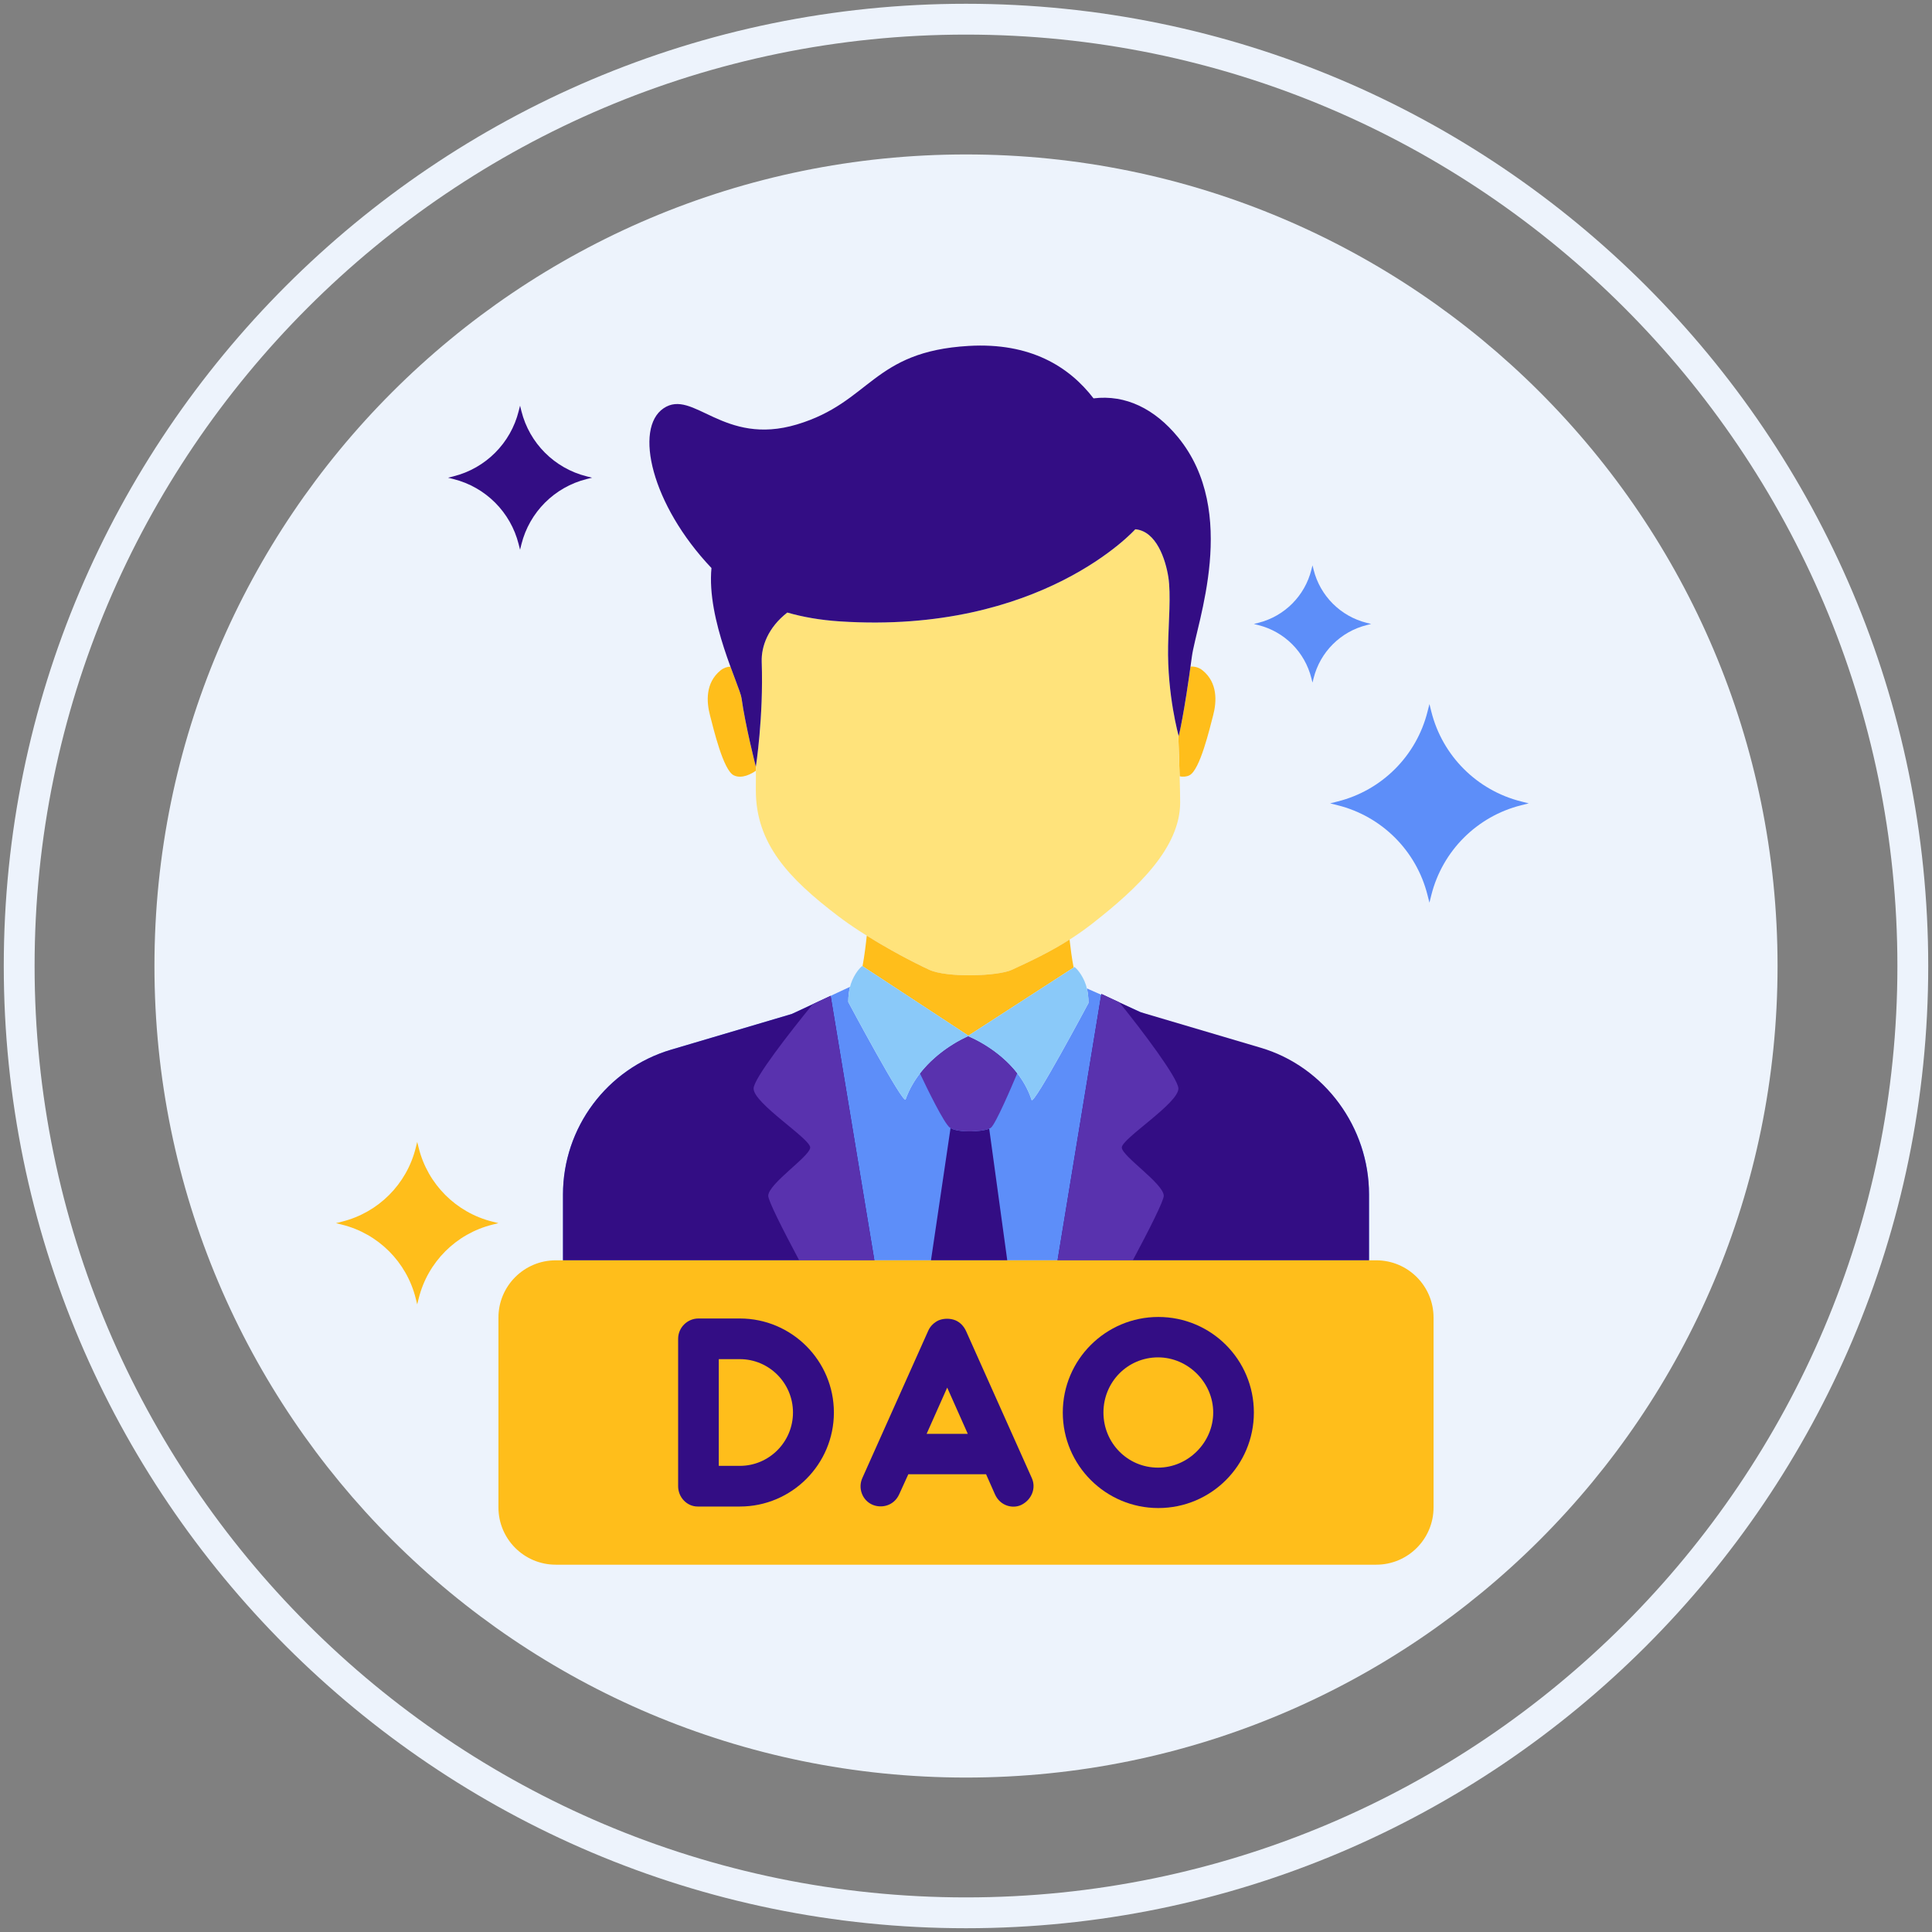
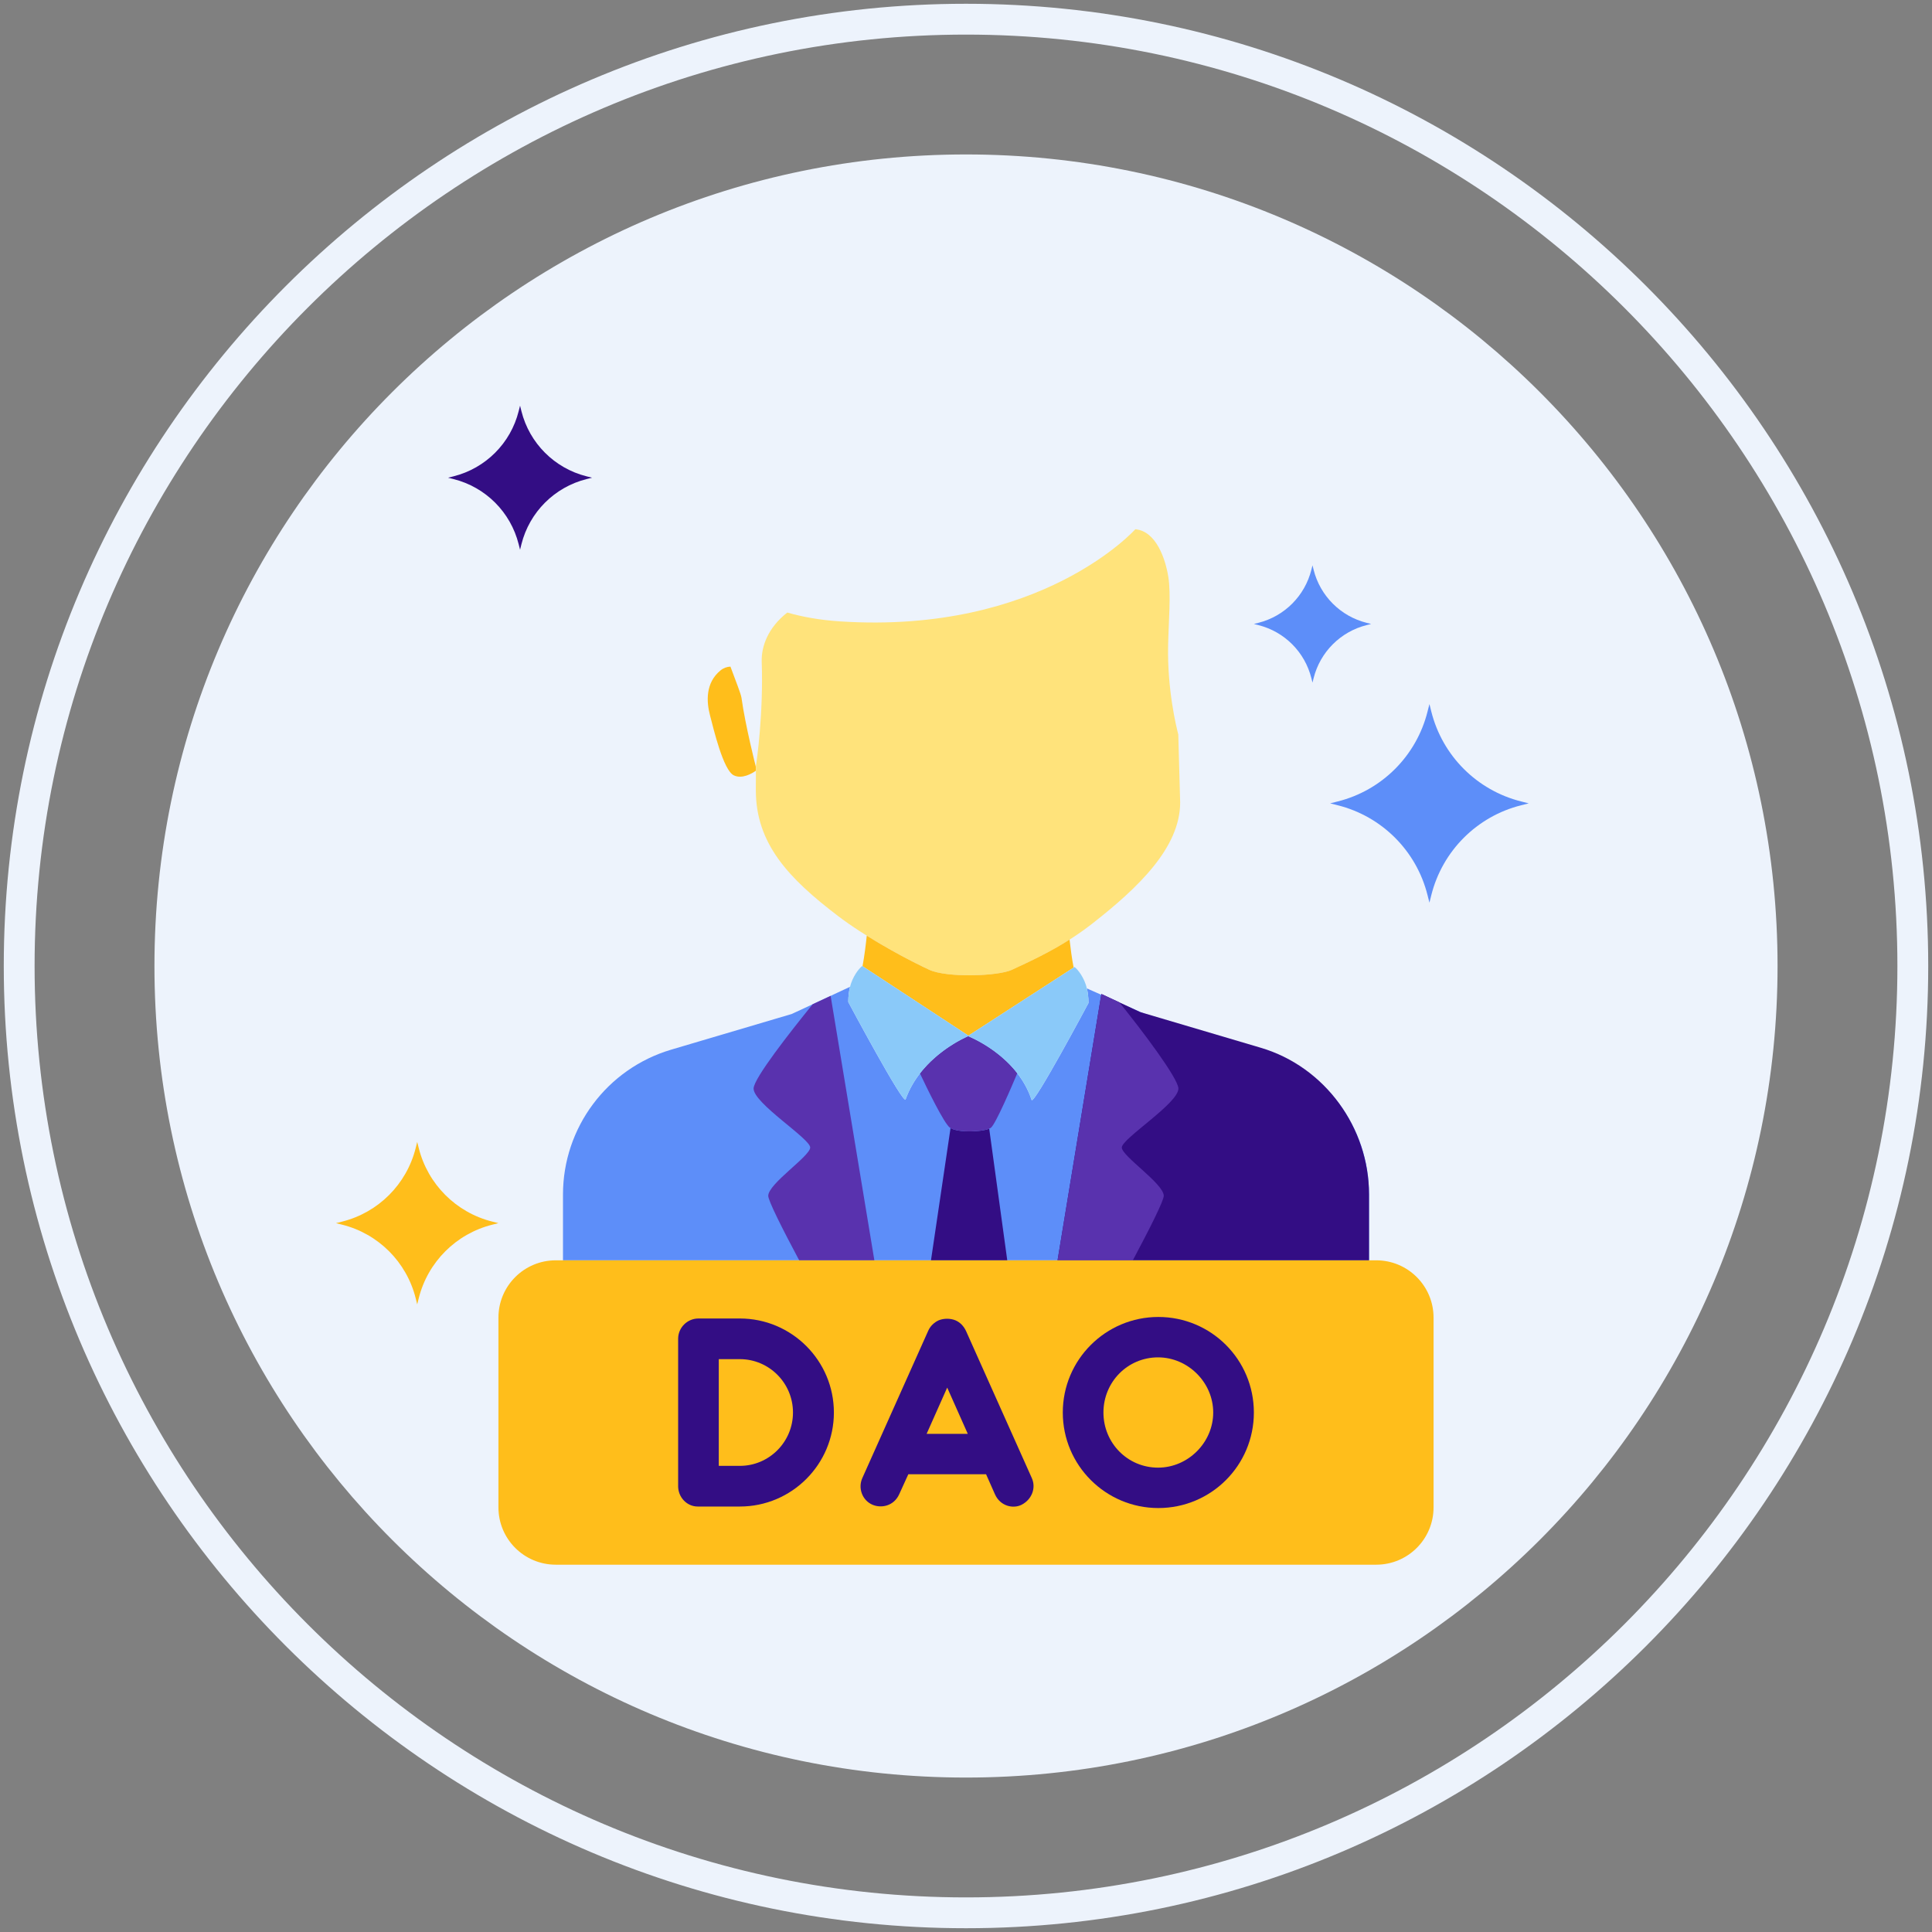
<svg xmlns="http://www.w3.org/2000/svg" version="1.1" id="Layer_1" x="0px" y="0px" viewBox="0 0 512 512" style="enable-background:new 0 0 512 512;" xml:space="preserve">
  <rect x="0" y="0" width="512" height="512" fill="#808080" stroke="none" />
  <style type="text/css">
	.st0{fill:#EDF3FC;}
	.st1{fill:#330D84;}
	.st2{fill:#FFBE1B;}
	.st3{fill:#5D8EF9;}
	.st4{fill:#FFE37B;}
	.st5{fill:#8AC9F9;}
	.st6{fill:#6857E5;}
	.st7{fill:#FFFFFF;}
	.st8{fill:#D5EBF7;}
	.st9{fill:#5932AE;}
	.st10{fill:#CECAFF;}
	.st11{fill:#FFCA45;}
	.st12{fill:#FFD45C;}
	.st13{fill:#8C7BFD;}
	.st14{fill:#6DC5F2;}
	.st15{fill:#3B2296;}
	.st16{fill:#EFAB11;}
</style>
  <g>
    <g>
      <g>
        <path class="st0" d="M255.998,40.93C137.225,40.93,40.93,137.223,40.93,256s96.295,215.072,215.068,215.072     c118.783,0,215.074-96.295,215.074-215.072S374.781,40.93,255.998,40.93z" />
      </g>
    </g>
    <g>
      <g>
        <path class="st0" d="M255.998,1C115.391,1,1,115.393,1,256s114.391,255,254.998,255C396.607,511,511,396.607,511,256     S396.607,1,255.998,1z M255.998,502.831C119.896,502.831,9.168,392.102,9.168,256S119.896,9.169,255.998,9.169     C392.102,9.169,502.83,119.898,502.83,256S392.102,502.831,255.998,502.831z" />
      </g>
    </g>
    <g>
      <g>
        <path class="st2" d="M130.451,323.735c-9.585-2.403-17.073-9.892-19.475-19.476l-0.413-1.637l-0.407,1.637     c-2.404,9.584-9.893,17.072-19.476,19.476l-1.639,0.411l1.639,0.41c9.583,2.402,17.071,9.889,19.476,19.475l0.407,1.638     l0.413-1.638c2.401-9.586,9.89-17.072,19.475-19.475l1.64-0.41L130.451,323.735z" />
      </g>
    </g>
    <g>
      <g>
        <path class="st1" d="M155.454,126.233c-8.501-2.131-15.141-8.771-17.273-17.271l-0.36-1.451l-0.368,1.451     c-2.128,8.501-8.765,15.141-17.267,17.271l-1.449,0.363l1.449,0.363c8.502,2.128,15.139,8.766,17.267,17.271l0.368,1.45     l0.36-1.45c2.133-8.505,8.772-15.143,17.273-17.271l1.45-0.363L155.454,126.233z" />
      </g>
    </g>
    <g>
      <g>
        <path class="st3" d="M403.133,212.395c-11.723-2.937-20.879-12.092-23.819-23.814l-0.497-2.001l-0.507,2.001     c-2.935,11.723-12.087,20.878-23.807,23.814l-1.999,0.502l1.999,0.503c11.72,2.934,20.872,12.085,23.807,23.813l0.507,1.999     l0.497-1.999c2.94-11.727,12.097-20.879,23.819-23.813l2.001-0.503L403.133,212.395z" />
      </g>
    </g>
    <g>
      <g>
        <path class="st3" d="M362.185,165.061c-6.922-1.734-12.329-7.141-14.065-14.063l-0.293-1.182l-0.3,1.182     c-1.732,6.922-7.138,12.328-14.059,14.063l-1.181,0.296l1.181,0.298c6.921,1.732,12.326,7.137,14.059,14.061l0.3,1.181     l0.293-1.181c1.736-6.924,7.144-12.328,14.065-14.061l1.182-0.298L362.185,165.061z" />
      </g>
    </g>
    <g>
      <g>
-         <path class="st2" d="M318.704,177.661c-0.999-0.813-2.104-1.072-3.202-1.011c-1.838,13.276-3.124,18.434-3.124,18.434     s-0.044-0.154-0.118-0.439c0.15,4.208,0.273,7.988,0.359,11.091c0.85,0.162,1.746,0.14,2.583-0.268     c2.802-1.37,5.369-12.39,6.309-15.95C322.445,185.96,322.734,180.94,318.704,177.661z" />
-       </g>
+         </g>
    </g>
    <g>
      <g>
        <path class="st2" d="M200.303,203.195c0,0-2.794-10.953-3.787-18.185c-0.162-1.178-1.444-4.255-2.941-8.354     c-0.905,0.049-1.801,0.333-2.624,1.004c-4.03,3.279-3.74,8.299-2.806,11.857c0.936,3.561,3.506,14.58,6.311,15.95     c2.207,1.076,4.844-0.5,5.865-1.218c0.002-0.403,0.005-0.807,0.008-1.217c0.035-0.236,0.109-0.745,0.206-1.476     C200.395,202.61,200.303,203.195,200.303,203.195z" />
      </g>
    </g>
    <g>
      <g>
-         <path class="st4" d="M312.26,194.645c-0.555-2.114-2.926-11.881-2.699-23.498c0.125-6.323,0.79-13.62,0.061-18.239     c-0.729-4.62-3.163-12.162-8.754-12.648c0,0-24.91,27.917-78.33,24.409c-5.182-0.341-9.785-1.158-13.896-2.337     c-5.09,3.969-6.924,8.968-6.78,13.063c0.474,13.78-1.305,26.124-1.532,27.639c-0.017,2.248-0.025,4.4-0.025,6.398     c0,14.192,8.743,23.371,21.712,33.264c7.233,5.52,17.636,11.229,24.241,14.304c4.616,2.146,18.187,1.73,21.905,0.013     c6.978-3.229,14.022-6.552,21.366-12.298c12.035-9.412,23.225-20.072,23.225-32.046     C312.752,209.65,312.557,202.984,312.26,194.645z" />
+         <path class="st4" d="M312.26,194.645c-0.555-2.114-2.926-11.881-2.699-23.498c0.125-6.323,0.79-13.62,0.061-18.239     c-0.729-4.62-3.163-12.162-8.754-12.648c0,0-24.91,27.917-78.33,24.409c-5.182-0.341-9.785-1.158-13.896-2.337     c-5.09,3.969-6.924,8.968-6.78,13.063c0.474,13.78-1.305,26.124-1.532,27.639c-0.017,2.248-0.025,4.4-0.025,6.398     c0,14.192,8.743,23.371,21.712,33.264c7.233,5.52,17.636,11.229,24.241,14.304c4.616,2.146,18.187,1.73,21.905,0.013     c6.978-3.229,14.022-6.552,21.366-12.298c12.035-9.412,23.225-20.072,23.225-32.046     z" />
      </g>
    </g>
    <g>
      <g>
        <path class="st2" d="M283.447,249.004c-5.188,3.299-10.254,5.681-15.286,8.009c-3.718,1.718-17.289,2.133-21.905-0.013     c-4.493-2.092-10.742-5.403-16.557-9.044c-0.219,2.092-0.614,5.475-1.122,8.088l28.057,18.414l27.896-18.048     C284.066,254.14,283.69,251.168,283.447,249.004z" />
      </g>
    </g>
    <g>
      <g>
-         <path class="st1" d="M312.177,115.856c-6.162-7.508-13.862-11.331-22.38-10.288c-6.482-8.435-16.751-14.837-33.06-13.897     c-25.628,1.475-25.919,14.925-45.521,20.808c-19.605,5.886-27.497-9.596-35.366-4.274c-7.87,5.321-3.229,25.545,12.697,42.329     c-1.322,13.8,7.525,31.25,7.969,34.477c0.993,7.232,3.787,18.185,3.787,18.185s2.065-13.084,1.558-27.8     c-0.144-4.095,1.69-9.094,6.78-13.063c4.111,1.179,8.715,1.996,13.896,2.337c53.42,3.508,78.33-24.409,78.33-24.409     c5.591,0.485,8.024,8.027,8.754,12.648c0.729,4.619,0.064,11.916-0.061,18.239c-0.257,13.143,2.817,23.936,2.817,23.936     s1.454-5.829,3.482-21.064C317.019,165.314,328.518,135.756,312.177,115.856z" />
-       </g>
+         </g>
    </g>
    <g>
      <g>
        <path class="st3" d="M334.324,278.078l-30.664-9.244l-15.624-6.892c0.493,2.056,0.419,3.876,0.419,3.876     s-14.547,27.27-15.07,25.667c-3.718-11.355-15.64-16.407-16.814-16.88c-1.511,0.647-12.646,5.742-16.58,16.736     c-0.564,1.591-15.182-25.78-15.182-25.78s-0.075-1.922,0.462-4.048l-15.45,7.203l-31.951,9.455     c-17.004,5.035-28.672,20.652-28.672,38.389v17.437h213.605v-17.593C362.803,298.746,351.234,283.17,334.324,278.078z" />
      </g>
    </g>
    <g>
      <g>
-         <path class="st1" d="M220.127,263.912l-10.307,4.805l-31.951,9.455c-17.004,5.035-28.672,20.652-28.672,38.389v17.437h82.519     L220.127,263.912z" />
-       </g>
+         </g>
    </g>
    <g>
      <g>
        <path class="st9" d="M220.127,263.912l-4.76,2.22c-5.986,7.374-15.6,19.626-15.656,22.322c-0.084,3.917,15.082,13.333,15,15.666     c-0.084,2.333-11.037,9.51-11.121,12.762c-0.031,1.256,3.659,8.589,8.2,17.115h19.926L220.127,263.912z" />
      </g>
    </g>
    <g>
      <g>
        <path class="st1" d="M334.131,277.672l-31.951-9.455l-10.309-4.805l-11.609,70.585h82.541V316.56     C362.803,298.824,351.135,282.707,334.131,277.672z" />
      </g>
    </g>
    <g>
      <g>
        <path class="st9" d="M312.289,288.454c-0.057-2.696-9.67-15.448-15.656-22.822l-4.762-2.22l-11.609,70.585h19.947     c4.542-8.526,8.232-15.859,8.201-17.115c-0.084-3.252-11.037-10.429-11.121-12.762     C297.207,301.787,312.373,292.371,312.289,288.454z" />
      </g>
    </g>
    <g>
      <g>
        <path class="st1" d="M262.15,299.108c-2.102,0.907-8.251,1.064-10.246-0.155l-5.185,35.044h20.216L262.15,299.108z" />
      </g>
    </g>
    <g>
      <g>
        <path class="st9" d="M256.57,274.605c-1.151,0.493-7.885,3.568-12.77,9.867c1.746,3.696,6.36,13.241,7.951,14.394     c1.98,1.425,9.338,1.14,10.846,0c1.242-0.939,5.501-10.893,6.99-14.439C264.603,277.997,257.484,274.975,256.57,274.605z" />
      </g>
    </g>
    <g>
      <g>
        <path class="st5" d="M228.506,255.997c0,0-1.418,1.017-2.623,3.714c-1.203,2.698-1.074,5.851-1.074,5.851     s14.617,27.371,15.182,25.78c4.225-11.805,16.756-16.81,16.756-16.81L228.506,255.997z" />
      </g>
    </g>
    <g>
      <g>
        <path class="st5" d="M287.379,259.97c-1.207-2.698-2.619-3.708-2.619-3.708l-28.291,18.303c0,0,13.004,4.973,16.916,16.921     c0.523,1.602,15.07-25.667,15.07-25.667S288.586,262.666,287.379,259.97z" />
      </g>
    </g>
    <g>
      <g>
        <path class="st2" d="M364.722,333.997h-217.44c-8.391,0-15.191,6.801-15.191,15.185v50.287c0,8.39,6.801,15.19,15.191,15.19     h217.44c8.388,0,15.188-6.801,15.188-15.19v-50.287C379.909,340.798,373.109,333.997,364.722,333.997z" />
      </g>
    </g>
    <g>
      <g>
        <path class="st1" d="M196.075,349.414h-10.977c-2.963,0-5.387,2.424-5.387,5.387v39.056c0,2.896,2.289,5.387,5.185,5.387h11.179     c13.736,0,24.914-11.178,24.914-24.915C220.989,360.592,209.811,349.414,196.075,349.414z M196.075,388.469h-5.59v-28.281h5.59     c7.743,0,14.073,6.33,14.073,14.141C210.148,382.14,203.818,388.469,196.075,388.469z" />
      </g>
    </g>
    <g>
      <g>
        <path class="st1" d="M273.441,391.701l-17.44-38.988c-0.606-1.279-1.549-2.289-2.828-2.828c-1.347-0.538-3.03-0.538-4.377,0     c-1.212,0.539-2.289,1.549-2.828,2.828l-17.441,38.988c-1.212,2.693,0,5.926,2.693,7.07c2.357,1.011,5.656,0.337,7.07-2.761     l2.425-5.319h20.605l2.357,5.319c1.414,3.165,4.848,3.906,7.07,2.761C273.374,397.425,274.653,394.395,273.441,391.701z      M245.564,379.984l5.455-12.255l5.454,12.255H245.564z" />
      </g>
    </g>
    <g>
      <g>
        <path class="st1" d="M306.97,349.01c-13.938,0-25.318,11.313-25.318,25.318c0,14.007,11.38,25.319,25.318,25.319     c14.006,0,25.318-11.313,25.318-25.319C332.288,360.322,320.976,349.01,306.97,349.01z M306.902,388.94     c-8.08,0-14.478-6.531-14.478-14.612c0-8.08,6.397-14.611,14.478-14.611c7.945,0,14.612,6.666,14.612,14.611     C321.515,382.274,314.848,388.94,306.902,388.94z" />
      </g>
    </g>
  </g>
</svg>